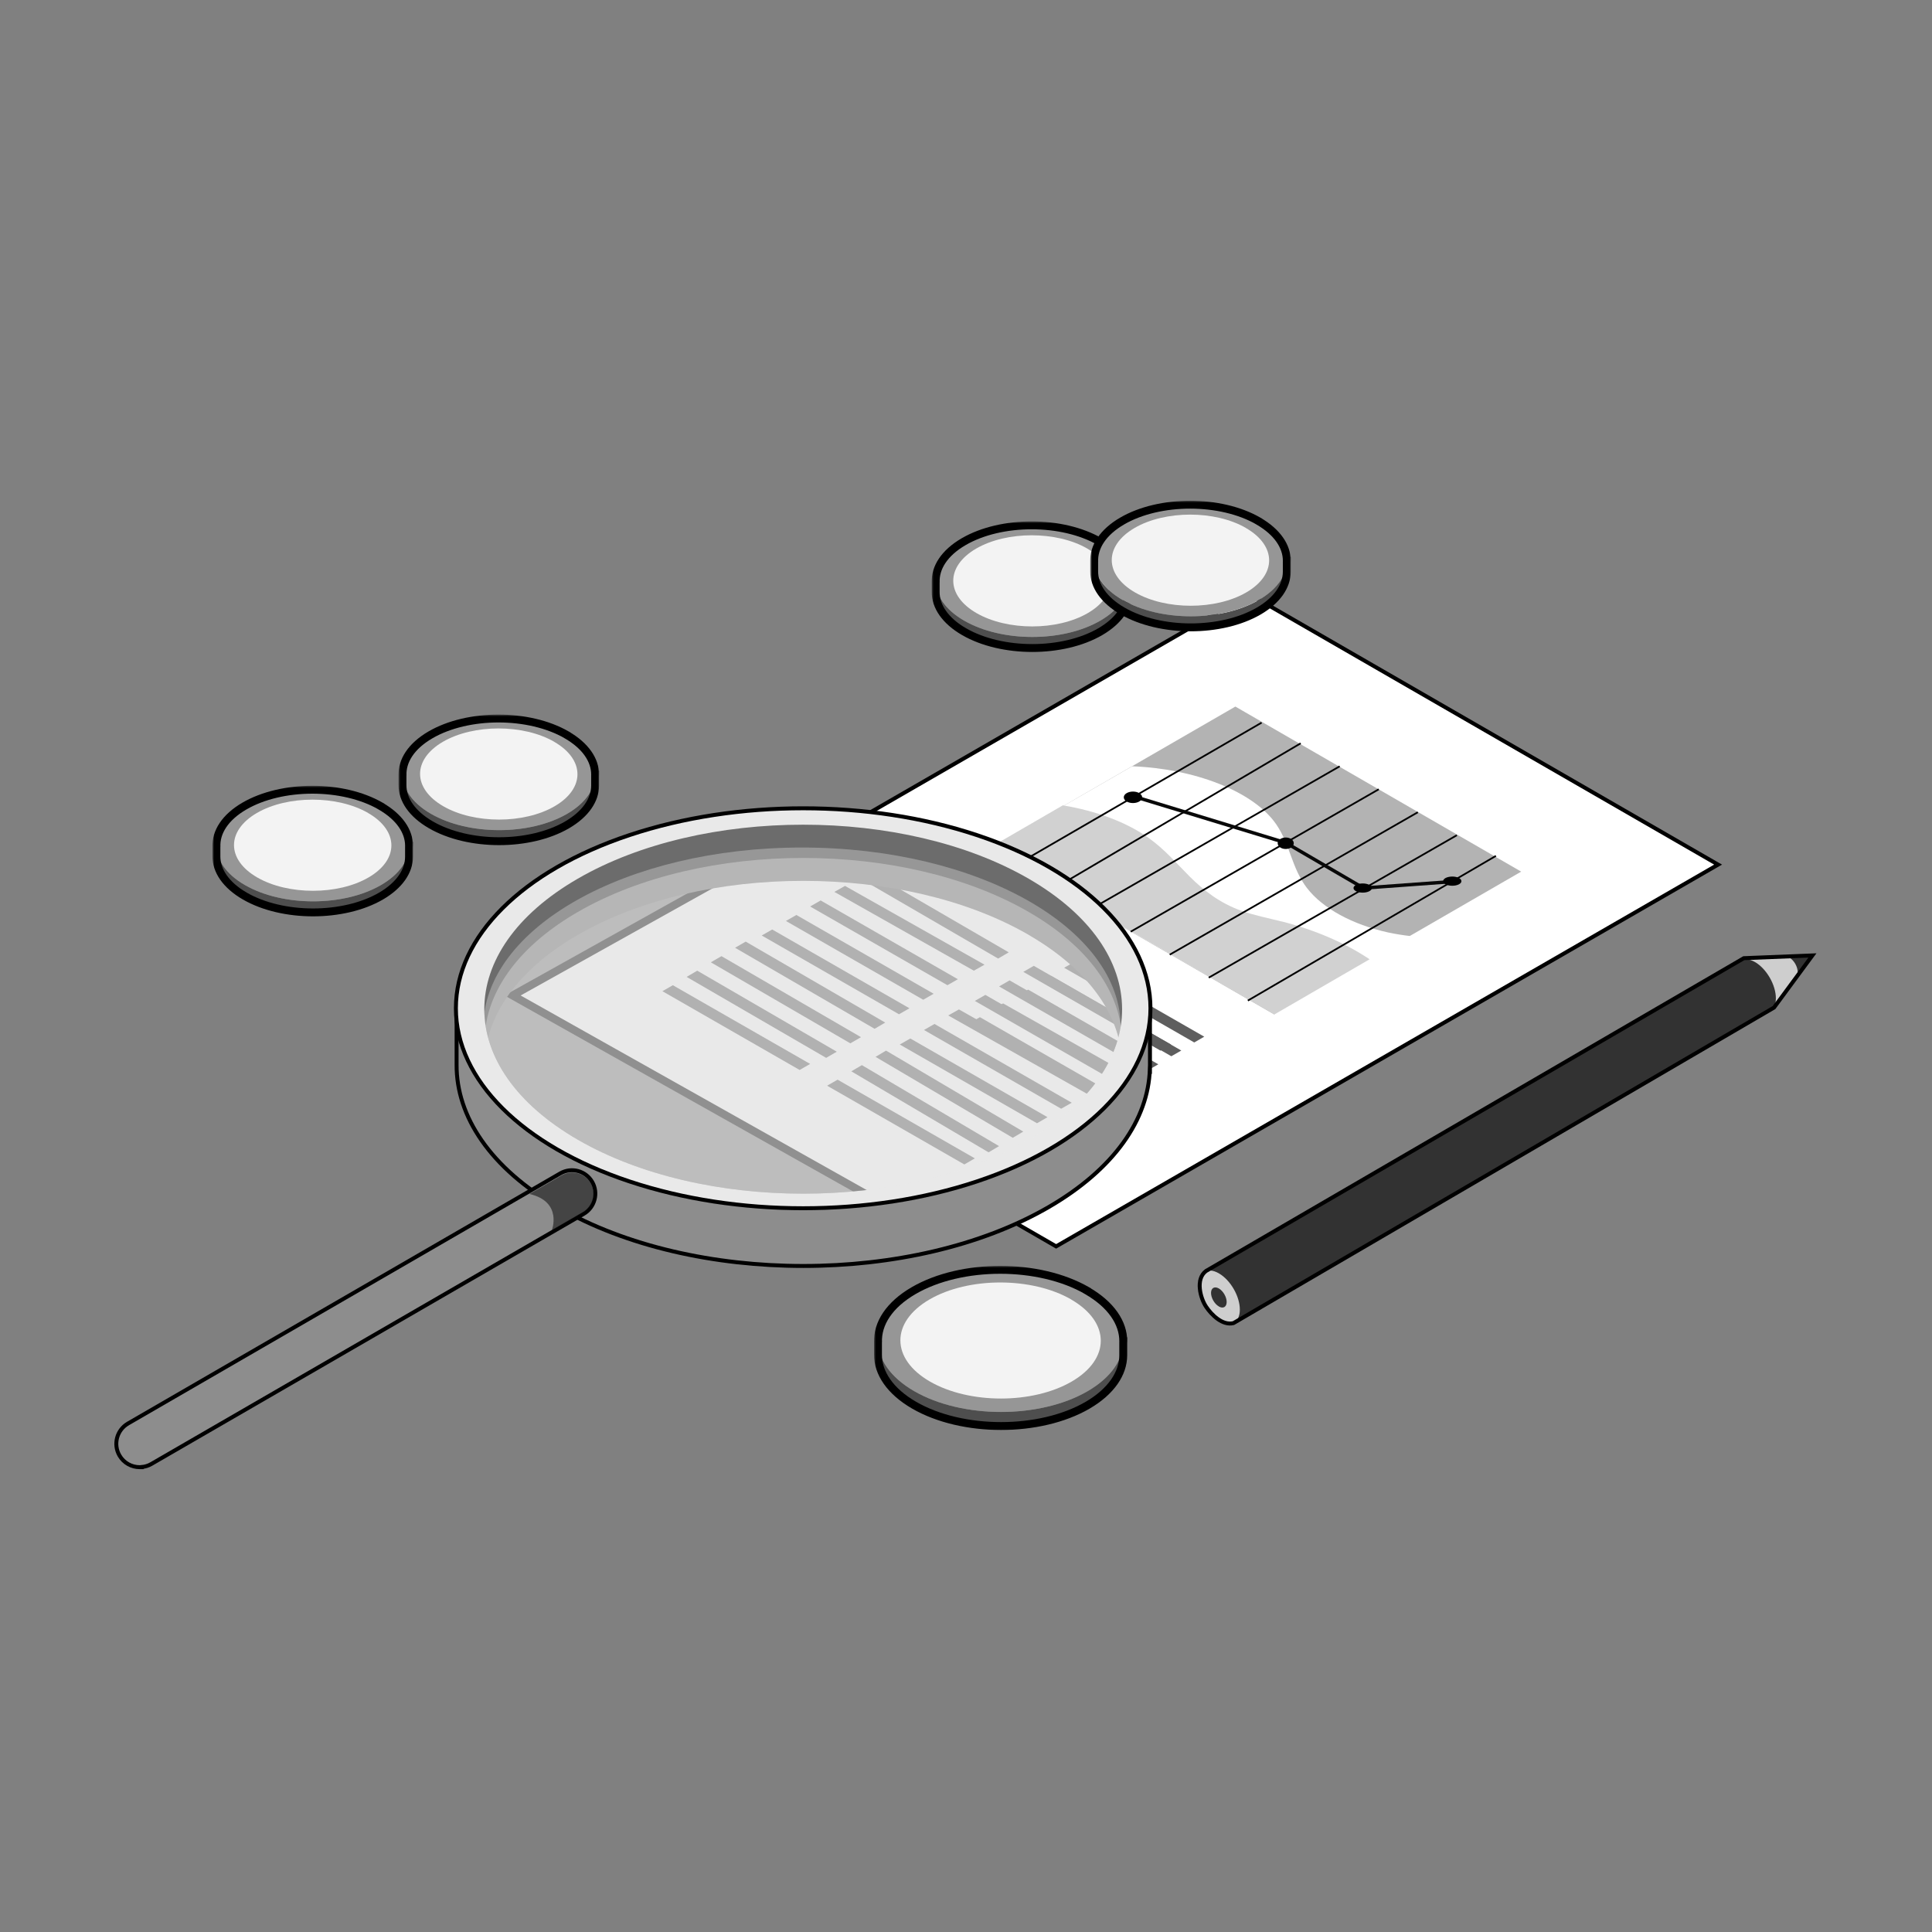
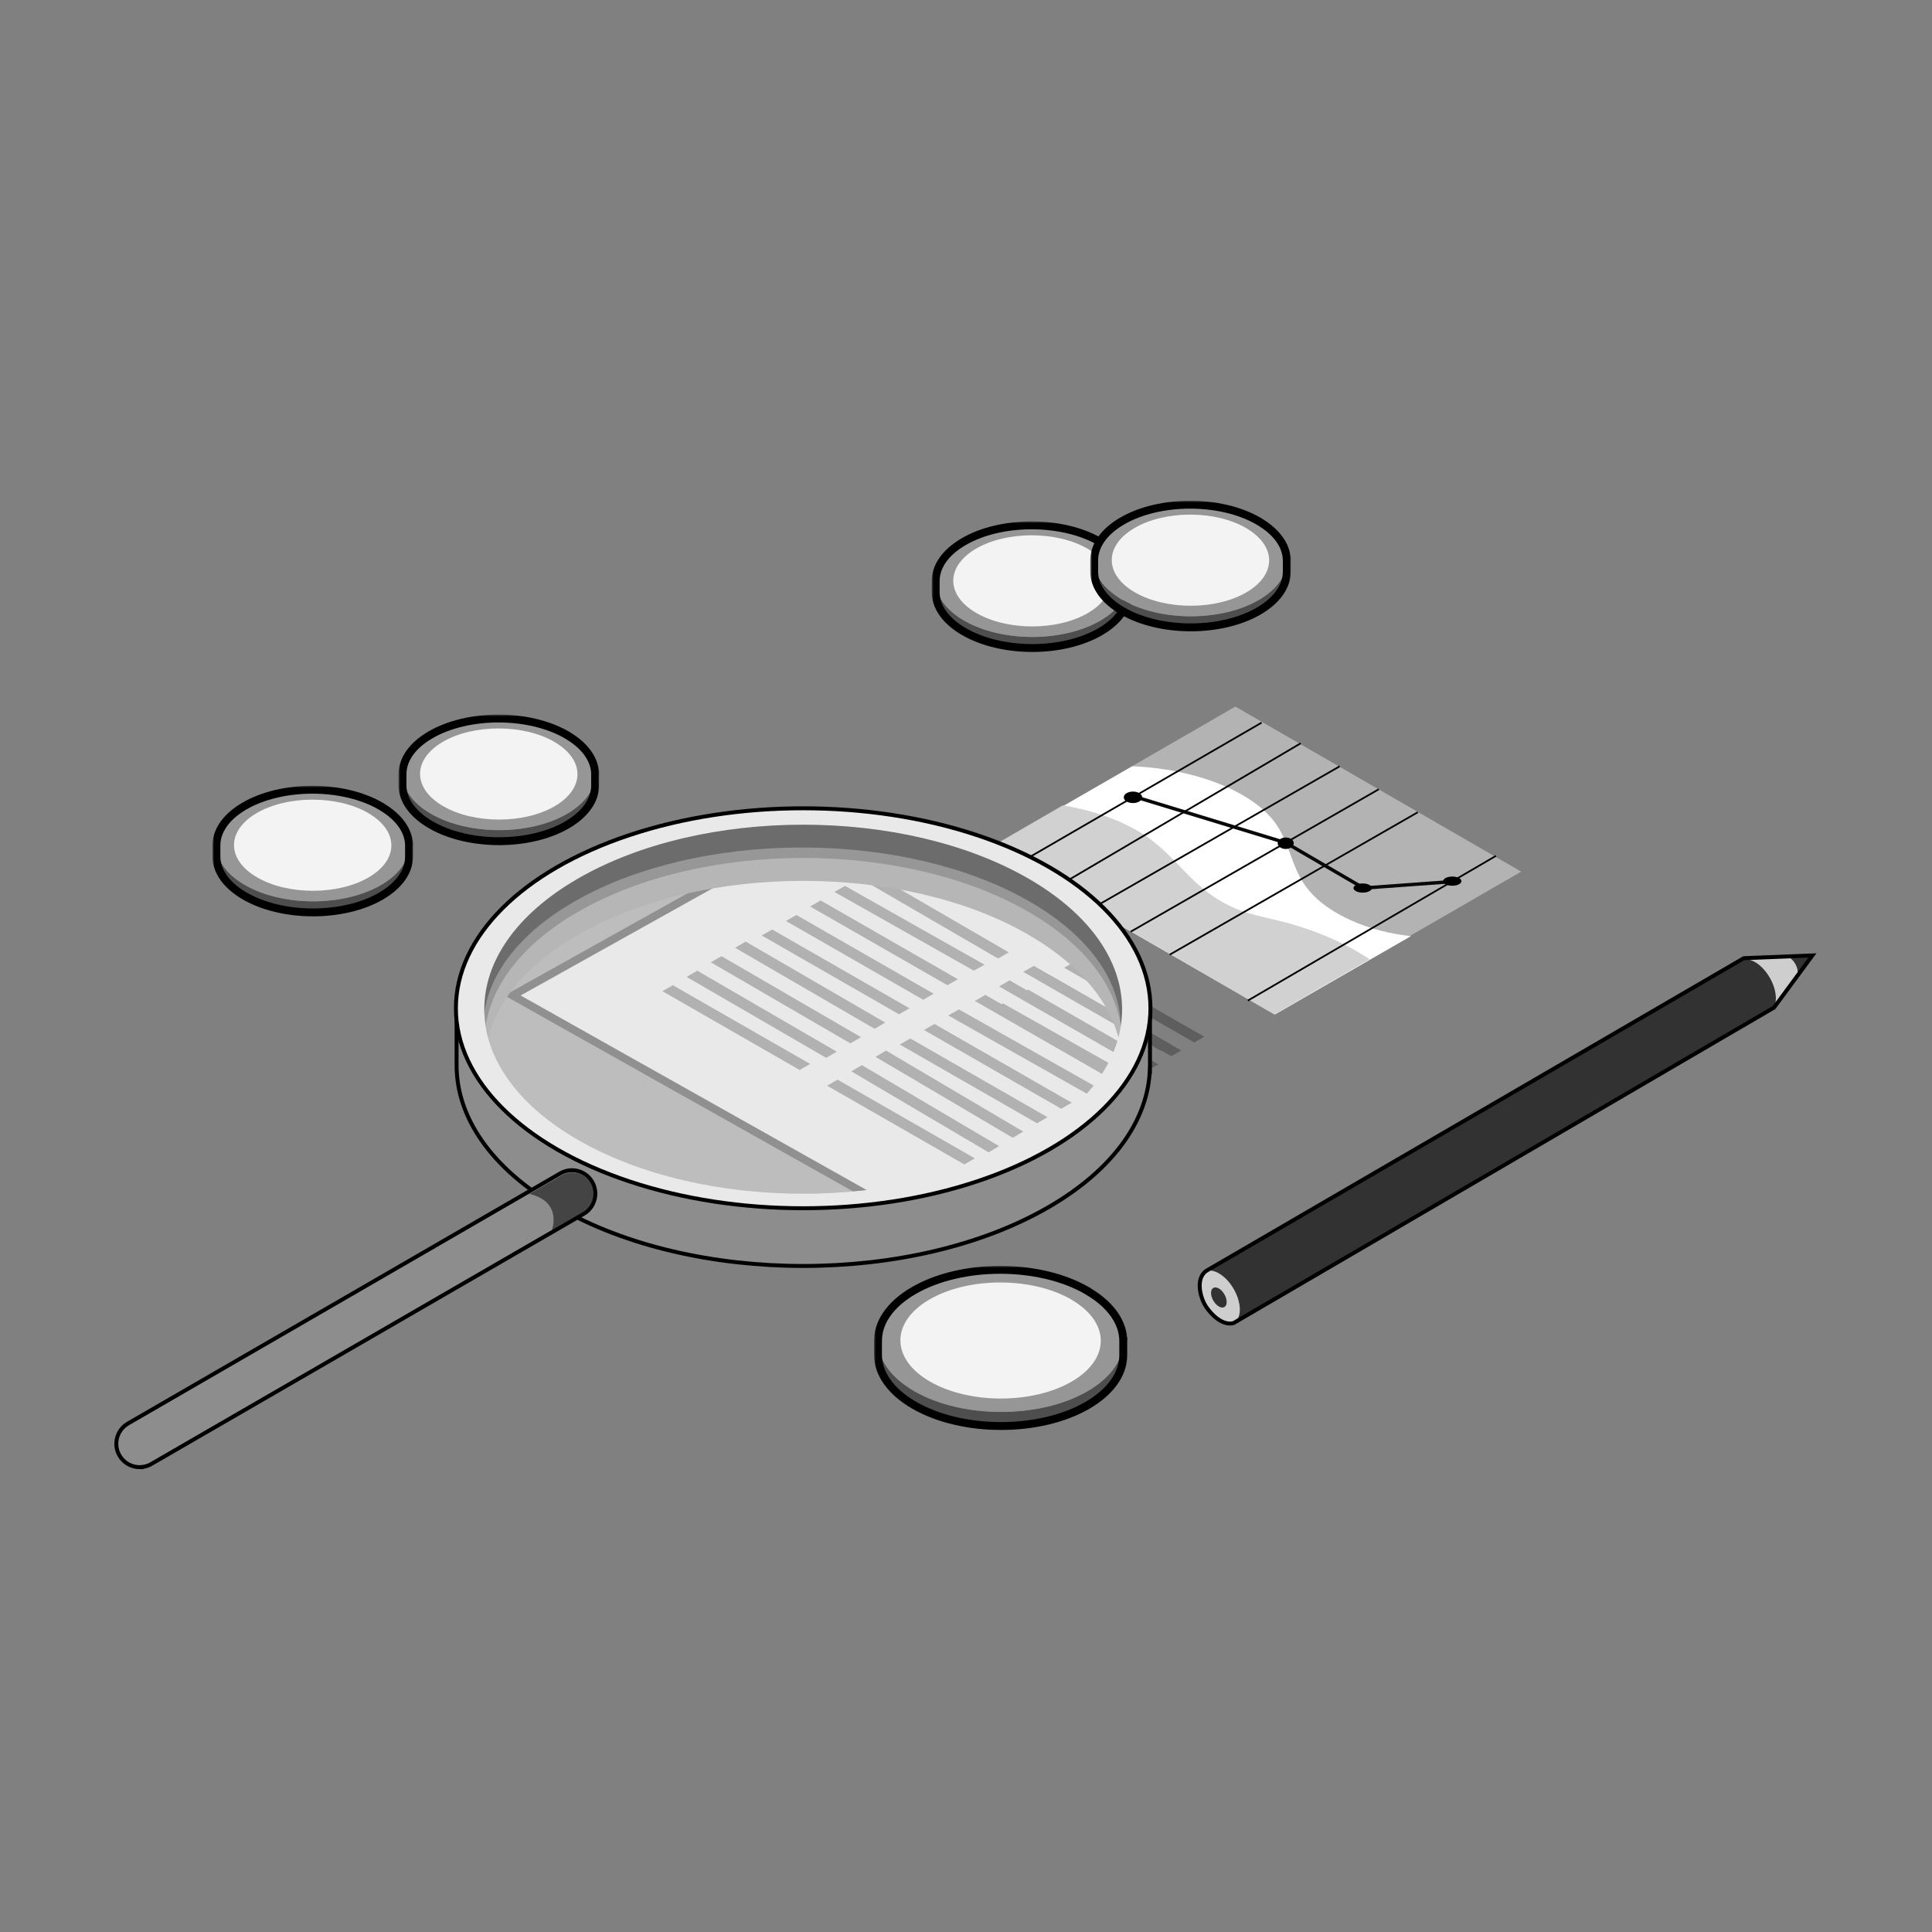
<svg xmlns="http://www.w3.org/2000/svg" width="490" height="490" viewBox="0 0 490 490" fill="none">
  <rect x="0" y="0" width="490" height="490" fill="#808080" stroke="none" />
  <path d="M150.932 196.467V199.265C150.918 202.856 148.552 206.446 143.834 209.202C134.328 214.727 118.865 214.727 109.29 209.202C104.474 206.419 102.066 202.772 102.08 199.126V196.328C102.08 199.975 104.488 203.621 109.303 206.405C118.879 211.93 134.342 211.93 143.848 206.405C148.566 203.663 150.932 200.072 150.946 196.467H150.932Z" fill="#4E4E4E" />
  <path d="M143.725 186.39C153.3 191.916 153.342 200.879 143.836 206.39C134.33 211.916 118.867 211.916 109.292 206.39C99.731 200.865 99.675 191.902 109.181 186.376C118.687 180.851 134.149 180.851 143.725 186.376V186.39Z" fill="#969696" />
  <mask id="path-3-outside-1_4706_13587" maskUnits="userSpaceOnUse" x="101.08" y="181.232" width="51" height="34" fill="black">
    <rect fill="white" x="101.08" y="181.232" width="51" height="34" />
    <path fill-rule="evenodd" clip-rule="evenodd" d="M150.936 196.467C150.948 192.823 148.544 189.171 143.725 186.39V186.376C134.149 180.851 118.687 180.851 109.181 186.376C104.276 189.227 101.917 192.994 102.095 196.731C102.085 196.601 102.08 196.467 102.08 196.328V199.125C102.066 202.772 104.474 206.418 109.29 209.202C118.865 214.727 134.328 214.727 143.834 209.202C148.552 206.446 150.918 202.855 150.932 199.264V196.772C150.941 196.673 150.945 196.571 150.946 196.467H150.936ZM150.932 196.708V196.772C150.93 196.787 150.929 196.803 150.927 196.818C150.929 196.781 150.931 196.744 150.932 196.708Z" />
  </mask>
  <path d="M143.725 186.39H142.725V186.968L143.225 187.257L143.725 186.39ZM150.936 196.467L149.936 196.463L149.933 197.467H150.936V196.467ZM143.725 186.376H144.725V185.799L144.225 185.51L143.725 186.376ZM109.181 186.376L109.683 187.241L109.181 186.376ZM102.095 196.731L101.098 196.809L103.094 196.683L102.095 196.731ZM102.08 199.125L103.08 199.129V199.125H102.08ZM109.29 209.202L108.789 210.067L108.79 210.068L109.29 209.202ZM143.834 209.202L144.336 210.066L144.338 210.065L143.834 209.202ZM150.932 199.264L151.932 199.268V199.264H150.932ZM150.946 196.467L151.946 196.471L151.949 195.467H150.946V196.467ZM150.932 196.708H151.932L149.932 196.675L150.932 196.708ZM150.927 196.818L149.928 196.772L151.922 196.919L150.927 196.818ZM143.225 187.257C147.861 189.932 149.947 193.304 149.936 196.463L151.936 196.47C151.95 192.341 149.227 188.411 144.225 185.524L143.225 187.257ZM142.725 186.376V186.39H144.725V186.376H142.725ZM109.683 187.241C114.247 184.588 120.305 183.232 126.427 183.232C132.548 183.232 138.624 184.588 143.225 187.243L144.225 185.51C139.25 182.64 132.807 181.232 126.427 181.232C120.046 181.232 113.62 182.639 108.678 185.512L109.683 187.241ZM103.094 196.683C102.94 193.45 104.969 189.981 109.683 187.241L108.678 185.512C103.583 188.474 100.894 192.537 101.097 196.779L103.094 196.683ZM101.08 196.328C101.08 196.491 101.086 196.652 101.098 196.809L103.092 196.653C103.084 196.55 103.08 196.442 103.08 196.328H101.08ZM103.08 199.125V196.328H101.08V199.125H103.08ZM109.79 208.336C105.156 205.657 103.068 202.289 103.08 199.129L101.08 199.121C101.064 203.254 103.792 207.179 108.789 210.067L109.79 208.336ZM143.331 208.337C138.767 210.99 132.709 212.346 126.588 212.346C120.467 212.346 114.39 210.99 109.789 208.336L108.79 210.068C113.765 212.939 120.207 214.346 126.588 214.346C132.968 214.346 139.394 212.939 144.336 210.066L143.331 208.337ZM149.932 199.26C149.92 202.373 147.866 205.688 143.329 208.338L144.338 210.065C149.237 207.204 151.916 203.337 151.932 199.268L149.932 199.26ZM149.932 196.772V199.264H151.932V196.772H149.932ZM151.928 196.861C151.939 196.732 151.945 196.602 151.946 196.471L149.946 196.463C149.945 196.539 149.942 196.613 149.936 196.684L151.928 196.861ZM150.946 195.467H150.936V197.467H150.946V195.467ZM149.932 196.708V196.772H151.932V196.708H149.932ZM151.922 196.919C151.924 196.9 151.926 196.88 151.928 196.861L149.936 196.684C149.935 196.695 149.934 196.706 149.933 196.716L151.922 196.919ZM149.932 196.675C149.931 196.707 149.93 196.74 149.928 196.772L151.926 196.864C151.928 196.822 151.93 196.781 151.931 196.74L149.932 196.675Z" fill="black" mask="url(#path-3-outside-1_4706_13587)" />
  <path d="M140.563 188.144C148.385 192.653 148.427 199.974 140.661 204.484C132.895 208.993 120.257 208.993 112.435 204.484C104.614 199.974 104.572 192.653 112.338 188.13C120.104 183.621 132.741 183.621 140.563 188.13V188.144Z" fill="#F3F3F3" />
-   <path d="M267.608 315.965L267.857 316.109L268.107 315.965L434.999 219.719L435.75 219.286L434.999 218.853L316.995 150.803L316.745 150.659L316.495 150.803L149.604 247.049L148.853 247.482L149.604 247.915L267.608 315.965Z" fill="white" stroke="black" />
  <path d="M130 252.474L204.331 210.979L216.431 207L269.442 228.032L285 251.337V283.737L241.208 315L130 252.474Z" fill="white" stroke="black" stroke-width="2" />
  <path d="M253.15 243.114L217.758 222.563L220.467 221L255.844 241.537L253.15 243.114Z" fill="#5E5E5E" />
  <path d="M246.992 246.186L211.615 226.206L214.309 224.686L249.701 244.665L246.992 246.186Z" fill="#5E5E5E" />
  <path d="M240.29 249.873L205.469 229.907L208.134 228.373L242.94 248.354L240.29 249.873Z" fill="#5E5E5E" />
  <path d="M234.149 253.559L199.328 233.579L201.979 232.059L236.8 252.038L234.149 253.559Z" fill="#5E5E5E" />
  <path d="M228.006 257.242L193.186 237.262L195.851 235.742L230.657 255.722L228.006 257.242Z" fill="#5E5E5E" />
  <path d="M221.821 260.927L186.43 240.375L189.124 238.812L224.515 259.349L221.821 260.927Z" fill="#5E5E5E" />
  <path d="M215.662 264.614L180.285 244.064L182.979 242.5L218.371 263.051L215.662 264.614Z" fill="#5E5E5E" />
  <path d="M209.534 268.3L174.143 247.763L176.837 246.186L212.228 266.737L209.534 268.3Z" fill="#5E5E5E" />
  <path d="M202.806 271.371L168 251.39L170.651 249.871L205.471 269.837L202.806 271.371Z" fill="#5E5E5E" />
  <path d="M294.322 266.459L259.529 246.486L262.193 244.959L297.001 264.917L294.322 266.459Z" fill="#5E5E5E" />
  <path d="M288.192 270.145L253.385 250.186L256.049 248.645L290.856 268.617L288.192 270.145Z" fill="#5E5E5E" />
  <path d="M282.035 273.828L247.242 253.856L249.906 252.328L284.714 272.301L282.035 273.828Z" fill="#5E5E5E" />
  <path d="M275.864 277.514L240.486 257.542L243.209 256.014L278.572 275.985L275.864 277.514Z" fill="#5E5E5E" />
  <path d="M269.135 281.199L234.342 261.227L237.006 259.699L271.813 279.672L269.135 281.199Z" fill="#5E5E5E" />
  <path d="M263.007 284.885L228.199 264.912L230.878 263.385L265.671 283.343L263.007 284.885Z" fill="#5E5E5E" />
  <path d="M256.862 288.571L222.055 268.043L224.719 266.457L259.526 287L256.862 288.571Z" fill="#5E5E5E" />
  <path d="M250.722 292.255L215.914 271.712L218.593 270.141L253.386 290.684L250.722 292.255Z" fill="#5E5E5E" />
  <path d="M244.579 295.33L209.771 275.357L212.435 273.83L247.243 293.788L244.579 295.33Z" fill="#5E5E5E" />
  <path d="M323.135 257.271L250.645 215.406L313.319 179.201L385.81 221.066L323.135 257.271Z" fill="#B3B3B3" />
  <path d="M331.515 225.275C327.553 220.125 327.26 214.252 323.646 209.019C317.842 200.613 302.703 194.92 287.159 194.35L250.645 215.379L323.395 257.271L357.844 237.425C355.877 237.202 353.938 236.896 352.054 236.492C342.999 234.502 335.436 230.368 331.515 225.261V225.275Z" fill="url(#paint0_linear_4706_13587)" />
  <path d="M325.052 233.711C321.655 232.845 318.09 232.146 314.93 231.028C309.249 229.002 305.211 225.746 301.841 222.42C298.472 219.08 295.562 215.559 291.371 212.554C285.815 208.572 278.046 205.651 269.553 204.254L250.645 215.21L323.242 257.271L347.358 243.297C341.259 239.203 333.615 235.877 325.066 233.697L325.052 233.711Z" fill="#D1D1D1" />
  <path d="M319.974 183.279L257.635 219.401" stroke="black" stroke-width="0.44" stroke-miterlimit="10" />
  <path d="M329.878 188.523L267.539 225.228" stroke="black" stroke-width="0.44" stroke-miterlimit="10" />
  <path d="M339.781 194.35L276.859 230.471" stroke="black" stroke-width="0.44" stroke-miterlimit="10" />
  <path d="M349.687 200.176L286.766 236.297" stroke="black" stroke-width="0.44" stroke-miterlimit="10" />
  <path d="M359.592 206.002L296.67 242.124" stroke="black" stroke-width="0.44" stroke-miterlimit="10" />
-   <path d="M369.496 211.828L306.574 247.95" stroke="black" stroke-width="0.44" stroke-miterlimit="10" />
  <path d="M379.4 217.07L316.479 253.775" stroke="black" stroke-width="0.44" stroke-miterlimit="10" />
  <path d="M368.33 223.589L345.807 225.228L326.117 213.751L287.348 201.924" stroke="#080808" stroke-width="0.87" stroke-miterlimit="10" />
  <path d="M327.237 213.241L327.237 213.241L327.24 213.243C327.533 213.451 327.629 213.684 327.629 213.867C327.629 214.05 327.533 214.282 327.24 214.49C326.941 214.703 326.524 214.823 326.085 214.823C325.646 214.823 325.234 214.703 324.943 214.492L324.943 214.492L324.939 214.49C324.647 214.282 324.551 214.05 324.551 213.867C324.551 213.684 324.647 213.451 324.939 213.243C325.239 213.03 325.656 212.91 326.095 212.91C326.533 212.91 326.945 213.031 327.237 213.241Z" fill="black" stroke="black" />
  <path d="M369.751 223.101L369.751 223.101L369.754 223.102C370.138 223.294 370.161 223.46 370.161 223.48C370.161 223.5 370.138 223.666 369.754 223.857C369.384 224.04 368.867 224.145 368.325 224.145C367.783 224.145 367.271 224.04 366.91 223.858L366.91 223.858L366.907 223.857C366.522 223.666 366.5 223.5 366.5 223.48C366.5 223.46 366.522 223.294 366.907 223.102C367.277 222.919 367.794 222.814 368.336 222.814C368.878 222.814 369.39 222.919 369.751 223.101Z" fill="black" stroke="black" />
  <path d="M343.962 224.403C344.876 223.949 346.354 223.949 347.253 224.403C348.167 224.856 348.167 225.599 347.253 226.053C346.34 226.506 344.861 226.506 343.962 226.053C343.049 225.599 343.049 224.856 343.962 224.403Z" fill="black" />
  <path d="M288.727 201.608L288.727 201.608L288.73 201.61C289.087 201.831 289.178 202.064 289.178 202.216C289.178 202.368 289.087 202.601 288.73 202.823C288.369 203.046 287.868 203.173 287.343 203.173C286.817 203.173 286.321 203.046 285.969 202.825L285.969 202.825L285.966 202.823C285.609 202.601 285.518 202.368 285.518 202.216C285.518 202.064 285.609 201.831 285.966 201.61C286.327 201.386 286.828 201.26 287.353 201.26C287.879 201.26 288.375 201.386 288.727 201.608Z" fill="black" stroke="black" />
  <path d="M302.887 264.391L269.889 245.449L272.415 244L305.428 262.929L302.887 264.391Z" fill="#5E5E5E" />
  <path d="M297.075 267.887L264.062 248.959L266.589 247.496L299.602 266.439L297.075 267.887Z" fill="#5E5E5E" />
  <path d="M291.235 271.382L258.236 252.439L260.763 250.99L293.775 269.933L291.235 271.382Z" fill="#5E5E5E" />
  <path d="M285.382 274.878L251.828 255.936L254.41 254.486L287.95 273.428L285.382 274.878Z" fill="#5E5E5E" />
-   <path d="M278.999 278.372L246 259.429L248.527 257.98L281.539 276.923L278.999 278.372Z" fill="#5E5E5E" />
  <path d="M117.939 259.05C118.363 257.972 118.848 256.91 119.393 255.832C119.787 259.535 121.302 263.224 123.059 266.927C122.771 269.34 122.786 271.754 123.15 274.167L127.407 275.685L139.086 287.159L154.673 295.188L172.624 301.472L193.619 305.205H211.569L232.731 301.305L257.119 295.203L276.6 281.634L284.204 274.88C284.462 273.408 284.568 271.92 284.583 270.433C286.507 266.502 287.749 262.207 288.991 257.775C289.233 258.321 289.445 258.883 289.657 259.429L291.657 255.953V271.177L291.627 271.146C291.233 283.85 282.659 296.478 265.905 306.177C231.565 326.045 175.88 326.045 141.54 306.177C124.286 296.205 115.727 283.107 115.803 270.038V255.953L117.939 259.065V259.05Z" fill="#8D8D8D" stroke="black" />
  <path d="M260.917 237.115C229.334 218.841 178.118 218.841 146.534 237.115C132.174 245.417 124.373 256.072 123.07 266.939C121.298 263.236 119.798 259.548 119.404 255.844C120.283 254.099 121.298 252.384 122.51 250.699L119.965 250.471L132.492 228.524L169.181 210.872L202.264 206.805L230.545 210.371L248.496 213.771L263.053 220.556L278.125 231.59L285.578 246.358L286.517 253.051C287.487 254.615 288.305 256.193 288.987 257.787C287.729 262.219 286.487 266.514 284.579 270.445C284.685 258.394 276.808 246.328 260.917 237.13V237.115Z" fill="#6C6C6C" />
  <path opacity="0.5" d="M203.408 306.286C248.056 306.286 284.25 285.84 284.25 260.619C284.25 235.399 248.056 214.953 203.408 214.953C158.76 214.953 122.566 235.399 122.566 260.619C122.566 285.84 158.76 306.286 203.408 306.286Z" fill="#C3C3C3" />
  <path d="M141.535 219.981C175.875 200.113 231.56 200.113 265.9 219.981C300.241 239.849 300.241 272.056 265.9 291.924C231.56 311.791 175.875 311.791 141.535 291.924C107.194 272.056 107.194 239.849 141.535 219.981ZM146.518 289.04C178.102 307.314 229.318 307.314 260.901 289.04C292.485 270.766 292.485 241.139 260.901 222.865C229.318 204.591 178.102 204.591 146.518 222.865C114.935 241.139 114.935 270.766 146.518 289.04Z" fill="#E9E9E9" />
  <path opacity="0.3" d="M260.917 231.303C274.853 239.363 282.639 249.638 284.275 260.171C282.639 270.705 274.853 280.98 260.917 289.04C229.333 307.314 178.118 307.314 146.534 289.04C132.598 280.98 124.812 270.705 123.176 260.171C124.812 249.638 132.598 239.363 146.534 231.303C178.118 213.029 229.333 213.029 260.917 231.303Z" fill="white" />
  <path d="M148.027 307.869L148.028 307.869C150.856 306.228 151.832 302.599 150.194 299.764C148.557 296.931 144.949 295.952 142.104 297.593L142.103 297.593L32.462 361.036L32.461 361.037C29.633 362.677 28.657 366.306 30.295 369.141C31.388 371.048 33.39 372.108 35.424 372.108H35.924V372.072C36.764 372.002 37.599 371.753 38.386 371.297L148.027 307.869Z" fill="#8D8D8D" stroke="black" />
  <path opacity="0.6" d="M142.422 298.116C145.012 296.613 148.329 297.509 149.829 300.104C151.329 302.7 150.435 306.024 147.845 307.526L139.937 312.095C139.937 312.095 142.815 304.809 134.287 302.821L142.422 298.116Z" fill="#141414" />
  <ellipse cx="203.704" cy="255.72" rx="88.079" ry="50.72" stroke="black" />
  <path d="M449.512 255.807L441.342 243.629L442.191 243.434L459.393 242.32L449.512 255.807Z" fill="#CECECE" />
  <path d="M455.825 247.192C455.895 246.997 455.936 246.774 455.936 246.524C455.936 245.187 455.004 243.545 453.835 242.877C453.668 242.78 453.501 242.71 453.348 242.654L459.416 242.32L455.853 247.192H455.825Z" fill="#323232" />
  <path d="M445.113 244.005C443.637 243.156 442.301 243.072 441.327 243.629L305.35 322.585C304.389 323.141 303.791 324.324 303.791 325.994C303.791 329.363 306.157 333.482 309.094 335.18C310.666 336.085 312.072 336.113 313.06 335.431C313.005 335.472 312.949 335.514 312.879 335.556L320.367 331.2L448.856 256.586C449.817 256.03 450.401 254.847 450.401 253.176C450.401 249.808 448.035 245.689 445.099 243.991L445.113 244.005Z" fill="#323232" />
  <path d="M309.135 326.801C310.234 327.441 311.111 328.972 311.111 330.225C311.111 331.477 310.22 331.992 309.121 331.366C308.021 330.74 307.145 329.195 307.145 327.942C307.145 326.69 308.035 326.175 309.135 326.815V326.801Z" fill="#323232" />
  <path d="M309.149 322.959C312.086 324.657 314.452 328.763 314.452 332.145C314.452 335.513 312.058 336.877 309.121 335.179C306.184 333.481 303.818 329.375 303.818 325.993C303.818 322.625 306.212 321.261 309.149 322.959ZM309.121 331.352C310.221 331.992 311.111 331.477 311.111 330.21C311.111 328.958 310.234 327.427 309.135 326.786C308.035 326.16 307.145 326.661 307.145 327.914C307.145 329.166 308.022 330.711 309.121 331.338" fill="#CECECE" />
  <path d="M442.275 243.016L305.88 322.348C303.094 324.435 304.474 329.291 305.879 331.394C307.274 333.482 310.055 336.266 312.839 335.57L449.93 255.542L459.672 242.32L442.275 243.016Z" stroke="black" />
  <path d="M286.158 147.475V150.273C286.144 153.863 283.778 157.454 279.06 160.21C269.554 165.735 254.092 165.735 244.516 160.21C239.701 157.426 237.293 153.78 237.307 150.133V147.336C237.307 150.982 239.714 154.629 244.53 157.412C254.106 162.938 269.568 162.938 279.074 157.412C283.792 154.671 286.158 151.08 286.172 147.475H286.158Z" fill="#4E4E4E" />
  <path d="M278.951 137.398C288.527 142.924 288.569 151.887 279.063 157.398C269.557 162.923 254.094 162.923 244.519 157.398C234.957 151.873 234.901 142.91 244.407 137.384C253.913 131.859 269.376 131.859 278.951 137.384V137.398Z" fill="#969696" />
  <mask id="path-62-outside-2_4706_13587" maskUnits="userSpaceOnUse" x="236.307" y="132.24" width="51" height="34" fill="black">
    <rect fill="white" x="236.307" y="132.24" width="51" height="34" />
    <path fill-rule="evenodd" clip-rule="evenodd" d="M286.163 147.475C286.175 143.831 283.77 140.179 278.951 137.398V137.384C269.376 131.859 253.913 131.859 244.407 137.384C239.502 140.235 237.143 144.002 237.322 147.739C237.312 147.609 237.307 147.475 237.307 147.335V150.133C237.293 153.779 239.701 157.426 244.516 160.209C254.092 165.735 269.554 165.735 279.06 160.209C283.778 157.454 286.144 153.863 286.158 150.272V147.78C286.167 147.68 286.172 147.579 286.172 147.475H286.163ZM286.158 147.716V147.78C286.157 147.795 286.155 147.81 286.154 147.825C286.156 147.789 286.157 147.752 286.158 147.716Z" />
  </mask>
  <path d="M278.951 137.398H277.951V137.976L278.452 138.264L278.951 137.398ZM286.163 147.475L285.163 147.471L285.159 148.475H286.163V147.475ZM278.951 137.384H279.951V136.807L279.451 136.518L278.951 137.384ZM244.407 137.384L244.91 138.249L244.407 137.384ZM237.322 147.739L236.325 147.817L238.321 147.691L237.322 147.739ZM237.307 150.133L238.307 150.137V150.133H237.307ZM244.516 160.209L244.016 161.075L244.016 161.076L244.516 160.209ZM279.06 160.209L279.563 161.074L279.565 161.073L279.06 160.209ZM286.158 150.272L287.158 150.276V150.272H286.158ZM286.172 147.475L287.172 147.478L287.176 146.475H286.172V147.475ZM286.158 147.716H287.158L285.159 147.683L286.158 147.716ZM286.154 147.825L285.155 147.779L287.149 147.926L286.154 147.825ZM278.452 138.264C283.088 140.94 285.173 144.312 285.163 147.471L287.163 147.478C287.176 143.349 284.453 139.418 279.451 136.532L278.452 138.264ZM277.951 137.384V137.398H279.951V137.384H277.951ZM244.91 138.249C249.474 135.596 255.532 134.24 261.653 134.24C267.774 134.24 273.851 135.596 278.452 138.25L279.451 136.518C274.476 133.647 268.034 132.24 261.653 132.24C255.273 132.24 248.847 133.647 243.905 136.52L244.91 138.249ZM238.321 147.691C238.166 144.458 240.195 140.989 244.91 138.249L243.905 136.52C238.809 139.482 236.12 143.545 236.323 147.787L238.321 147.691ZM236.307 147.335C236.307 147.499 236.313 147.66 236.325 147.817L238.319 147.661C238.311 147.558 238.307 147.45 238.307 147.335H236.307ZM238.307 150.133V147.335H236.307V150.133H238.307ZM245.017 159.344C240.382 156.665 238.295 153.297 238.307 150.137L236.307 150.129C236.291 154.262 239.019 158.187 244.016 161.075L245.017 159.344ZM278.558 159.345C273.993 161.998 267.936 163.353 261.814 163.353C255.693 163.353 249.616 161.998 245.016 159.343L244.016 161.076C248.991 163.946 255.434 165.353 261.814 165.353C268.194 165.353 274.621 163.946 279.563 161.074L278.558 159.345ZM285.158 150.268C285.146 153.381 283.093 156.696 278.556 159.346L279.565 161.073C284.464 158.211 287.142 154.345 287.158 150.276L285.158 150.268ZM285.158 147.78V150.272H287.158V147.78H285.158ZM287.154 147.868C287.166 147.74 287.172 147.61 287.172 147.478L285.172 147.471C285.172 147.547 285.168 147.621 285.162 147.692L287.154 147.868ZM286.172 146.475H286.163V148.475H286.172V146.475ZM285.158 147.716V147.78H287.158V147.716H285.158ZM287.149 147.926C287.151 147.907 287.153 147.888 287.154 147.868L285.162 147.692C285.161 147.702 285.16 147.713 285.159 147.724L287.149 147.926ZM285.159 147.683C285.158 147.715 285.156 147.747 285.155 147.779L287.153 147.871C287.155 147.83 287.156 147.789 287.158 147.749L285.159 147.683Z" fill="black" mask="url(#path-62-outside-2_4706_13587)" />
  <path d="M275.792 139.156C283.614 143.665 283.655 150.986 275.889 155.495C268.123 160.005 255.486 160.005 247.664 155.495C239.842 150.986 239.8 143.665 247.566 139.142C255.333 134.632 267.97 134.632 275.792 139.142V139.156Z" fill="#F3F3F3" />
  <path d="M326.357 142.235V145.032C326.344 148.623 323.978 152.214 319.259 154.97C309.754 160.495 294.291 160.495 284.715 154.97C279.9 152.186 277.492 148.54 277.506 144.893V142.096C277.506 145.742 279.914 149.389 284.729 152.172C294.305 157.698 309.767 157.698 319.273 152.172C323.991 149.43 326.357 145.84 326.371 142.235H326.357Z" fill="#4E4E4E" />
  <path d="M319.151 132.158C328.726 137.683 328.768 146.646 319.262 152.158C309.756 157.683 294.293 157.683 284.718 152.158C275.156 146.632 275.101 137.669 284.606 132.144C294.112 126.619 309.575 126.619 319.151 132.144V132.158Z" fill="#969696" />
  <mask id="path-67-outside-3_4706_13587" maskUnits="userSpaceOnUse" x="276.506" y="127" width="51" height="34" fill="black">
    <rect fill="white" x="276.506" y="127" width="51" height="34" />
    <path fill-rule="evenodd" clip-rule="evenodd" d="M326.362 142.234C326.374 138.59 323.97 134.939 319.151 132.158V132.144C309.575 126.619 294.112 126.619 284.607 132.144C279.702 134.995 277.342 138.761 277.521 142.498C277.511 142.369 277.506 142.234 277.506 142.095V144.893C277.492 148.539 279.9 152.186 284.715 154.969C294.291 160.495 309.754 160.495 319.259 154.969C323.978 152.214 326.344 148.623 326.357 145.032V142.54C326.366 142.44 326.371 142.338 326.371 142.234H326.362ZM326.357 142.475V142.54C326.356 142.555 326.355 142.57 326.353 142.585C326.355 142.549 326.356 142.512 326.357 142.475Z" />
  </mask>
  <path d="M319.151 132.158H318.151V132.735L318.651 133.024L319.151 132.158ZM326.362 142.234L325.362 142.231L325.358 143.234H326.362V142.234ZM319.151 132.144H320.151V131.567L319.65 131.278L319.151 132.144ZM284.607 132.144L285.109 133.009L284.607 132.144ZM277.521 142.498L276.524 142.576L278.52 142.451L277.521 142.498ZM277.506 144.893L278.506 144.897V144.893H277.506ZM284.715 154.969L284.215 155.835L284.216 155.835L284.715 154.969ZM319.259 154.969L319.762 155.834L319.764 155.833L319.259 154.969ZM326.357 145.032L327.357 145.036V145.032H326.357ZM326.371 142.234L327.371 142.238L327.375 141.234H326.371V142.234ZM326.357 142.475H327.357L325.358 142.443L326.357 142.475ZM326.353 142.585L325.354 142.539L327.348 142.687L326.353 142.585ZM318.651 133.024C323.287 135.699 325.372 139.072 325.362 142.231L327.362 142.238C327.376 138.109 324.652 134.178 319.65 131.292L318.651 133.024ZM318.151 132.144V132.158H320.151V132.144H318.151ZM285.109 133.009C289.673 130.356 295.731 129 301.852 129C307.974 129 314.05 130.356 318.651 133.01L319.65 131.278C314.675 128.407 308.233 127 301.852 127C295.472 127 289.046 128.407 284.104 131.279L285.109 133.009ZM278.52 142.451C278.365 139.218 280.395 135.749 285.109 133.009L284.104 131.279C279.008 134.241 276.319 138.305 276.522 142.546L278.52 142.451ZM276.506 142.095C276.506 142.259 276.512 142.419 276.524 142.576L278.518 142.42C278.51 142.318 278.506 142.21 278.506 142.095H276.506ZM278.506 144.893V142.095H276.506V144.893H278.506ZM285.216 154.103C280.582 151.425 278.494 148.057 278.506 144.897L276.506 144.889C276.49 149.021 279.218 152.947 284.215 155.835L285.216 154.103ZM318.757 154.105C314.193 156.758 308.135 158.113 302.013 158.113C295.892 158.113 289.816 156.758 285.215 154.103L284.216 155.835C289.19 158.706 295.633 160.113 302.013 160.113C308.394 160.113 314.82 158.706 319.762 155.834L318.757 154.105ZM325.357 145.028C325.345 148.141 323.292 151.456 318.755 154.106L319.764 155.833C324.663 152.971 327.342 149.104 327.357 145.036L325.357 145.028ZM325.357 142.54V145.032H327.357V142.54H325.357ZM327.354 142.628C327.365 142.5 327.371 142.37 327.371 142.238L325.371 142.231C325.371 142.307 325.368 142.381 325.361 142.452L327.354 142.628ZM326.371 141.234H326.362V143.234H326.371V141.234ZM325.357 142.475V142.54H327.357V142.475H325.357ZM327.348 142.687C327.35 142.667 327.352 142.648 327.354 142.628L325.361 142.452C325.36 142.462 325.359 142.473 325.358 142.484L327.348 142.687ZM325.358 142.443C325.357 142.475 325.356 142.507 325.354 142.539L327.352 142.631C327.354 142.59 327.356 142.549 327.357 142.508L325.358 142.443Z" fill="black" mask="url(#path-67-outside-3_4706_13587)" />
  <path d="M315.989 133.912C323.811 138.421 323.853 145.742 316.086 150.251C308.32 154.76 295.683 154.76 287.861 150.251C280.039 145.742 279.998 138.421 287.764 133.898C295.53 129.388 308.167 129.388 315.989 133.898V133.912Z" fill="#F3F3F3" />
  <path d="M284.882 340.185V343.747C284.864 348.319 281.852 352.892 275.844 356.401C263.74 363.436 244.051 363.436 231.858 356.401C225.726 352.856 222.66 348.213 222.678 343.57V340.008C222.678 344.651 225.744 349.294 231.876 352.839C244.068 359.874 263.757 359.874 275.862 352.839C281.869 349.347 284.882 344.775 284.9 340.185H284.882Z" fill="#4E4E4E" />
  <path d="M275.706 327.353C287.898 334.389 287.952 345.802 275.847 352.82C263.743 359.855 244.054 359.855 231.861 352.82C219.686 345.784 219.615 334.371 231.72 327.335C243.824 320.3 263.513 320.3 275.706 327.335V327.353Z" fill="#969696" />
  <mask id="path-72-outside-4_4706_13587" maskUnits="userSpaceOnUse" x="221.678" y="321.059" width="65" height="42" fill="black">
    <rect fill="white" x="221.678" y="321.059" width="65" height="42" />
    <path fill-rule="evenodd" clip-rule="evenodd" d="M284.886 340.182C284.901 335.543 281.84 330.894 275.704 327.353V327.335C263.511 320.3 243.822 320.3 231.718 327.335C225.498 330.95 222.493 335.721 222.693 340.459C222.683 340.313 222.678 340.161 222.678 340.005V343.567C222.66 348.21 225.726 352.854 231.858 356.398C244.051 363.434 263.74 363.434 275.844 356.398C281.852 352.889 284.864 348.317 284.882 343.745V340.571C284.893 340.444 284.899 340.315 284.9 340.182H284.886ZM284.882 340.436V340.571C284.88 340.6 284.877 340.628 284.874 340.656C284.877 340.583 284.88 340.51 284.882 340.436Z" />
  </mask>
  <path d="M275.704 327.353H274.704V327.931L275.204 328.219L275.704 327.353ZM284.886 340.182L283.886 340.179L283.883 341.182H284.886V340.182ZM275.704 327.335H276.704V326.758L276.204 326.469L275.704 327.335ZM231.718 327.335L232.22 328.2L231.718 327.335ZM222.693 340.459L221.695 340.528L223.692 340.417L222.693 340.459ZM222.678 343.567L223.678 343.571V343.567H222.678ZM231.858 356.398L231.357 357.264L231.358 357.264L231.858 356.398ZM275.844 356.398L276.346 357.263L276.348 357.262L275.844 356.398ZM284.882 343.745L285.882 343.748V343.745H284.882ZM284.9 340.182L285.9 340.186L285.904 339.182H284.9V340.182ZM284.882 340.436H285.882L283.883 340.409L284.882 340.436ZM284.874 340.656L283.875 340.608L285.868 340.763L284.874 340.656ZM275.204 328.219C281.157 331.654 283.899 336.024 283.886 340.179L285.886 340.186C285.903 335.061 282.522 330.133 276.204 326.487L275.204 328.219ZM274.704 327.335V327.353H276.704V327.335H274.704ZM232.22 328.2C238.083 324.792 245.847 323.059 253.677 323.059C261.507 323.059 269.295 324.792 275.204 328.201L276.204 326.469C269.92 322.843 261.767 321.059 253.677 321.059C245.589 321.059 237.456 322.843 231.215 326.471L232.22 328.2ZM223.692 340.417C223.514 336.18 226.191 331.705 232.22 328.2L231.215 326.471C224.806 330.196 221.473 335.261 221.694 340.502L223.692 340.417ZM221.678 340.005C221.678 340.183 221.684 340.357 221.695 340.528L223.691 340.391C223.682 340.268 223.678 340.14 223.678 340.005H221.678ZM223.678 343.567V340.005H221.678V343.567H223.678ZM232.358 355.532C226.408 352.093 223.662 347.728 223.678 343.571L221.678 343.563C221.658 348.693 225.044 353.615 231.357 357.264L232.358 355.532ZM275.341 355.533C269.478 358.942 261.714 360.675 253.884 360.675C246.054 360.675 238.267 358.942 232.358 355.532L231.358 357.264C237.642 360.89 245.795 362.675 253.884 362.675C261.973 362.675 270.106 360.89 276.346 357.263L275.341 355.533ZM283.882 343.741C283.866 347.835 281.166 352.131 275.34 355.535L276.348 357.262C282.537 353.647 285.863 348.799 285.882 343.748L283.882 343.741ZM283.882 340.571V343.745H285.882V340.571H283.882ZM285.878 340.66C285.892 340.504 285.899 340.346 285.9 340.186L283.9 340.179C283.899 340.283 283.895 340.385 283.886 340.483L285.878 340.66ZM284.9 339.182H284.886V341.182H284.9V339.182ZM283.882 340.436V340.571H285.882V340.436H283.882ZM285.868 340.763C285.872 340.729 285.875 340.694 285.878 340.66L283.886 340.483C283.884 340.505 283.882 340.527 283.88 340.548L285.868 340.763ZM283.883 340.409C283.881 340.475 283.878 340.541 283.875 340.608L285.873 340.704C285.877 340.624 285.88 340.544 285.882 340.464L283.883 340.409Z" fill="black" mask="url(#path-72-outside-4_4706_13587)" />
  <path d="M271.679 329.59C281.639 335.332 281.692 344.654 271.803 350.395C261.914 356.137 245.823 356.137 235.863 350.395C225.903 344.654 225.85 335.332 235.739 329.572C245.628 323.83 261.719 323.83 271.679 329.572V329.59Z" fill="#F3F3F3" />
  <path d="M103.738 214.528V217.325C103.724 220.916 101.358 224.507 96.64 227.263C87.134 232.788 71.672 232.788 62.096 227.263C57.281 224.479 54.873 220.833 54.887 217.186V214.389C54.887 218.035 57.295 221.682 62.11 224.465C71.686 229.991 87.148 229.991 96.654 224.465C101.372 221.723 103.738 218.133 103.752 214.528H103.738Z" fill="#4E4E4E" />
  <path d="M96.531 204.451C106.107 209.976 106.149 218.939 96.643 224.451C87.137 229.976 71.674 229.976 62.099 224.451C52.537 218.925 52.481 209.962 61.987 204.437C71.493 198.912 86.956 198.912 96.531 204.437V204.451Z" fill="#969696" />
  <mask id="path-77-outside-5_4706_13587" maskUnits="userSpaceOnUse" x="53.887" y="199.293" width="51" height="34" fill="black">
    <rect fill="white" x="53.887" y="199.293" width="51" height="34" />
    <path fill-rule="evenodd" clip-rule="evenodd" d="M103.743 214.527C103.755 210.883 101.351 207.232 96.531 204.451V204.437C86.956 198.912 71.493 198.912 61.987 204.437C57.082 207.288 54.723 211.054 54.902 214.791C54.892 214.662 54.887 214.527 54.887 214.388V217.186C54.873 220.832 57.281 224.479 62.096 227.262C71.672 232.788 87.134 232.788 96.64 227.262C101.358 224.506 103.724 220.916 103.738 217.325V214.833C103.747 214.733 103.752 214.631 103.752 214.527H103.743ZM103.738 214.768V214.833C103.737 214.848 103.736 214.863 103.734 214.878C103.736 214.842 103.737 214.805 103.738 214.768Z" />
  </mask>
  <path d="M96.531 204.451H95.531V205.028L96.032 205.317L96.531 204.451ZM103.743 214.527L102.743 214.524L102.739 215.527H103.743V214.527ZM96.531 204.437H97.531V203.859L97.031 203.571L96.531 204.437ZM61.987 204.437L62.49 205.302L61.987 204.437ZM54.902 214.791L53.905 214.869L55.901 214.744L54.902 214.791ZM54.887 217.186L55.887 217.19V217.186H54.887ZM62.096 227.262L61.596 228.128L61.596 228.128L62.096 227.262ZM96.64 227.262L97.143 228.127L97.145 228.126L96.64 227.262ZM103.738 217.325L104.738 217.329V217.325H103.738ZM103.752 214.527L104.752 214.531L104.756 213.527H103.752V214.527ZM103.738 214.768H104.738L102.739 214.736L103.738 214.768ZM103.734 214.878L102.735 214.832L104.729 214.98L103.734 214.878ZM96.032 205.317C100.668 207.992 102.753 211.365 102.743 214.524L104.743 214.531C104.757 210.402 102.033 206.471 97.031 203.585L96.032 205.317ZM95.531 204.437V204.451H97.531V204.437H95.531ZM62.49 205.302C67.054 202.649 73.112 201.293 79.233 201.293C85.354 201.293 91.431 202.648 96.032 205.303L97.031 203.571C92.056 200.7 85.614 199.293 79.233 199.293C72.853 199.293 66.427 200.7 61.485 203.572L62.49 205.302ZM55.901 214.744C55.746 211.511 57.776 208.042 62.49 205.302L61.485 203.572C56.389 206.534 53.7 210.598 53.903 214.839L55.901 214.744ZM53.887 214.388C53.887 214.552 53.893 214.712 53.905 214.869L55.899 214.713C55.891 214.611 55.887 214.503 55.887 214.388H53.887ZM55.887 217.186V214.388H53.887V217.186H55.887ZM62.597 226.396C57.962 223.718 55.875 220.35 55.887 217.19L53.887 217.182C53.871 221.314 56.599 225.24 61.596 228.128L62.597 226.396ZM96.138 226.398C91.574 229.051 85.516 230.406 79.394 230.406C73.273 230.406 67.197 229.051 62.596 226.396L61.596 228.128C66.571 230.999 73.014 232.406 79.394 232.406C85.775 232.406 92.201 230.999 97.143 228.127L96.138 226.398ZM102.738 217.321C102.726 220.434 100.673 223.749 96.136 226.399L97.145 228.126C102.044 225.264 104.723 221.397 104.738 217.329L102.738 217.321ZM102.738 214.833V217.325H104.738V214.833H102.738ZM104.734 214.921C104.746 214.793 104.752 214.663 104.752 214.531L102.752 214.524C102.752 214.6 102.749 214.674 102.742 214.745L104.734 214.921ZM103.752 213.527H103.743V215.527H103.752V213.527ZM102.738 214.768V214.833H104.738V214.768H102.738ZM104.729 214.98C104.731 214.96 104.733 214.941 104.734 214.921L102.742 214.745C102.741 214.755 102.74 214.766 102.739 214.777L104.729 214.98ZM102.739 214.736C102.738 214.768 102.737 214.8 102.735 214.832L104.733 214.924C104.735 214.883 104.736 214.842 104.738 214.801L102.739 214.736Z" fill="black" mask="url(#path-77-outside-5_4706_13587)" />
  <path d="M93.372 206.205C101.194 210.714 101.235 218.035 93.469 222.544C85.703 227.053 73.066 227.053 65.244 222.544C57.422 218.035 57.38 210.714 65.147 206.191C72.913 201.681 85.55 201.681 93.372 206.191V206.205Z" fill="#F3F3F3" />
  <defs>
    <linearGradient id="paint0_linear_4706_13587" x1="1033.21" y1="640.605" x2="1105.86" y2="682.656" gradientUnits="userSpaceOnUse">
      <stop stop-color="white" />
      <stop offset="1" stop-color="#5986FF" />
    </linearGradient>
  </defs>
</svg>